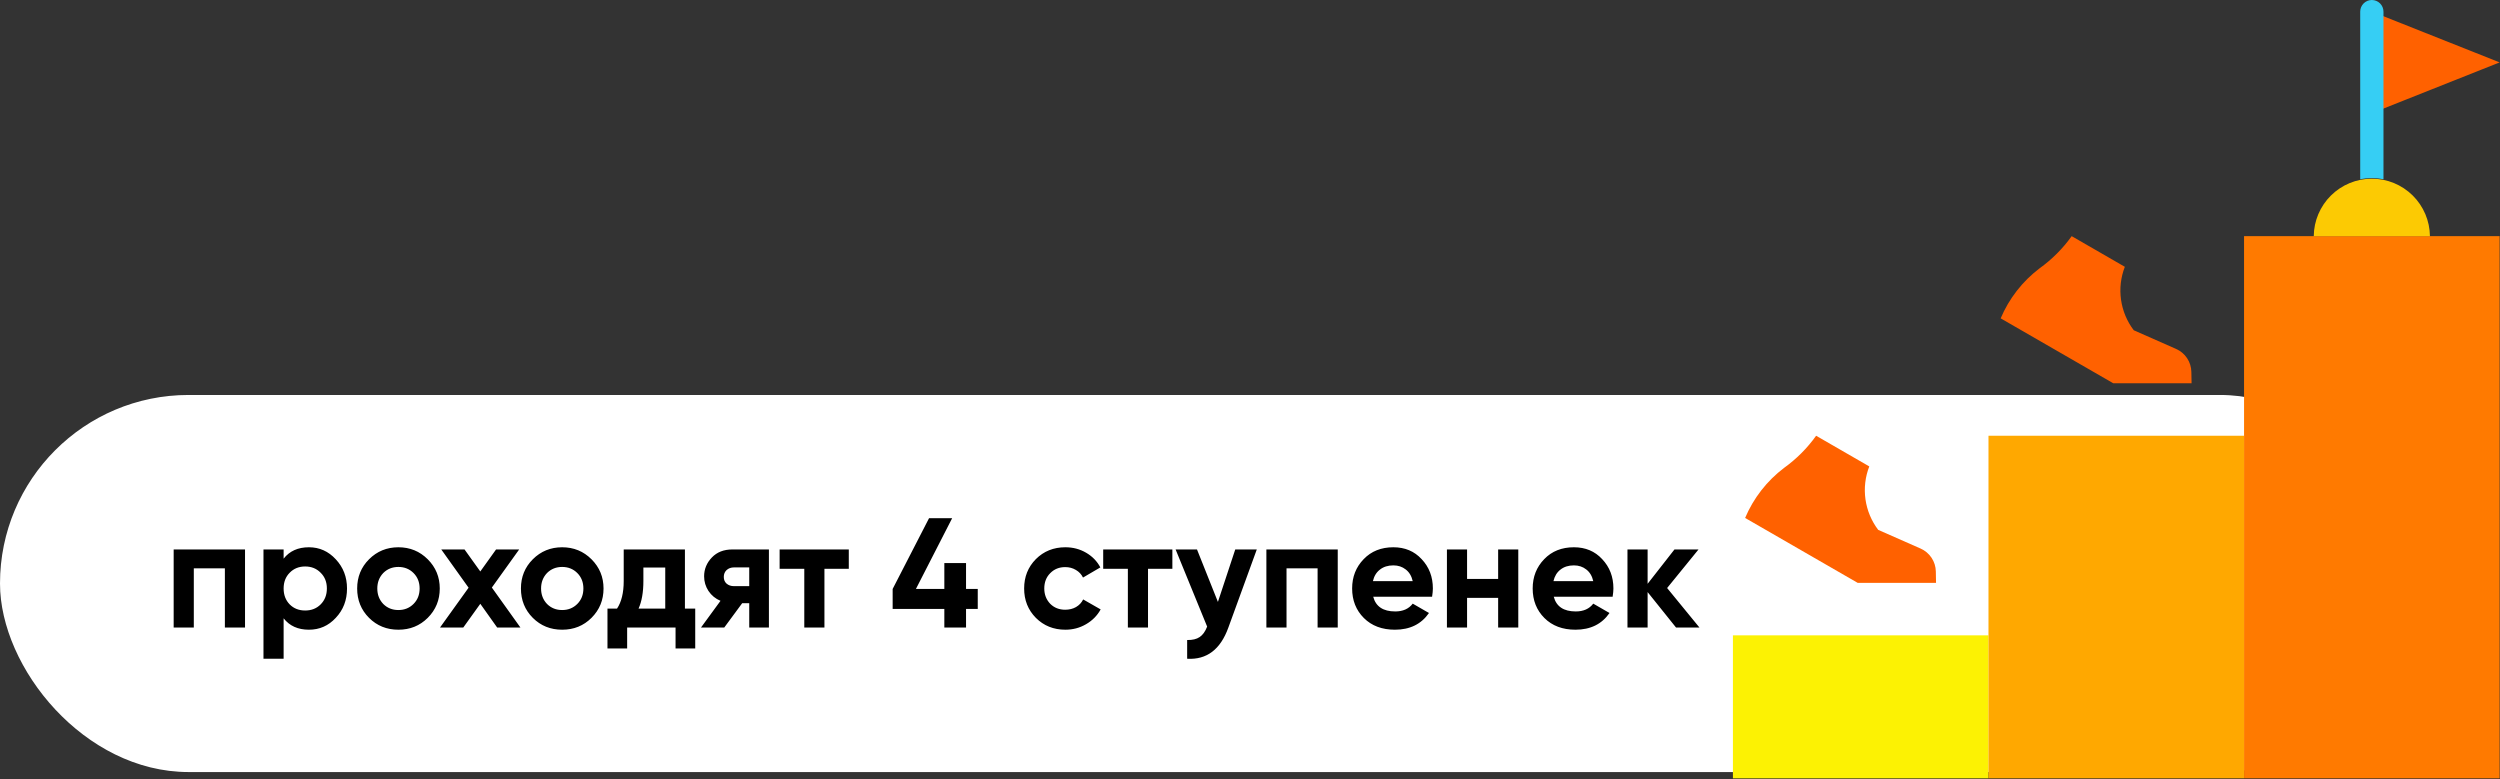
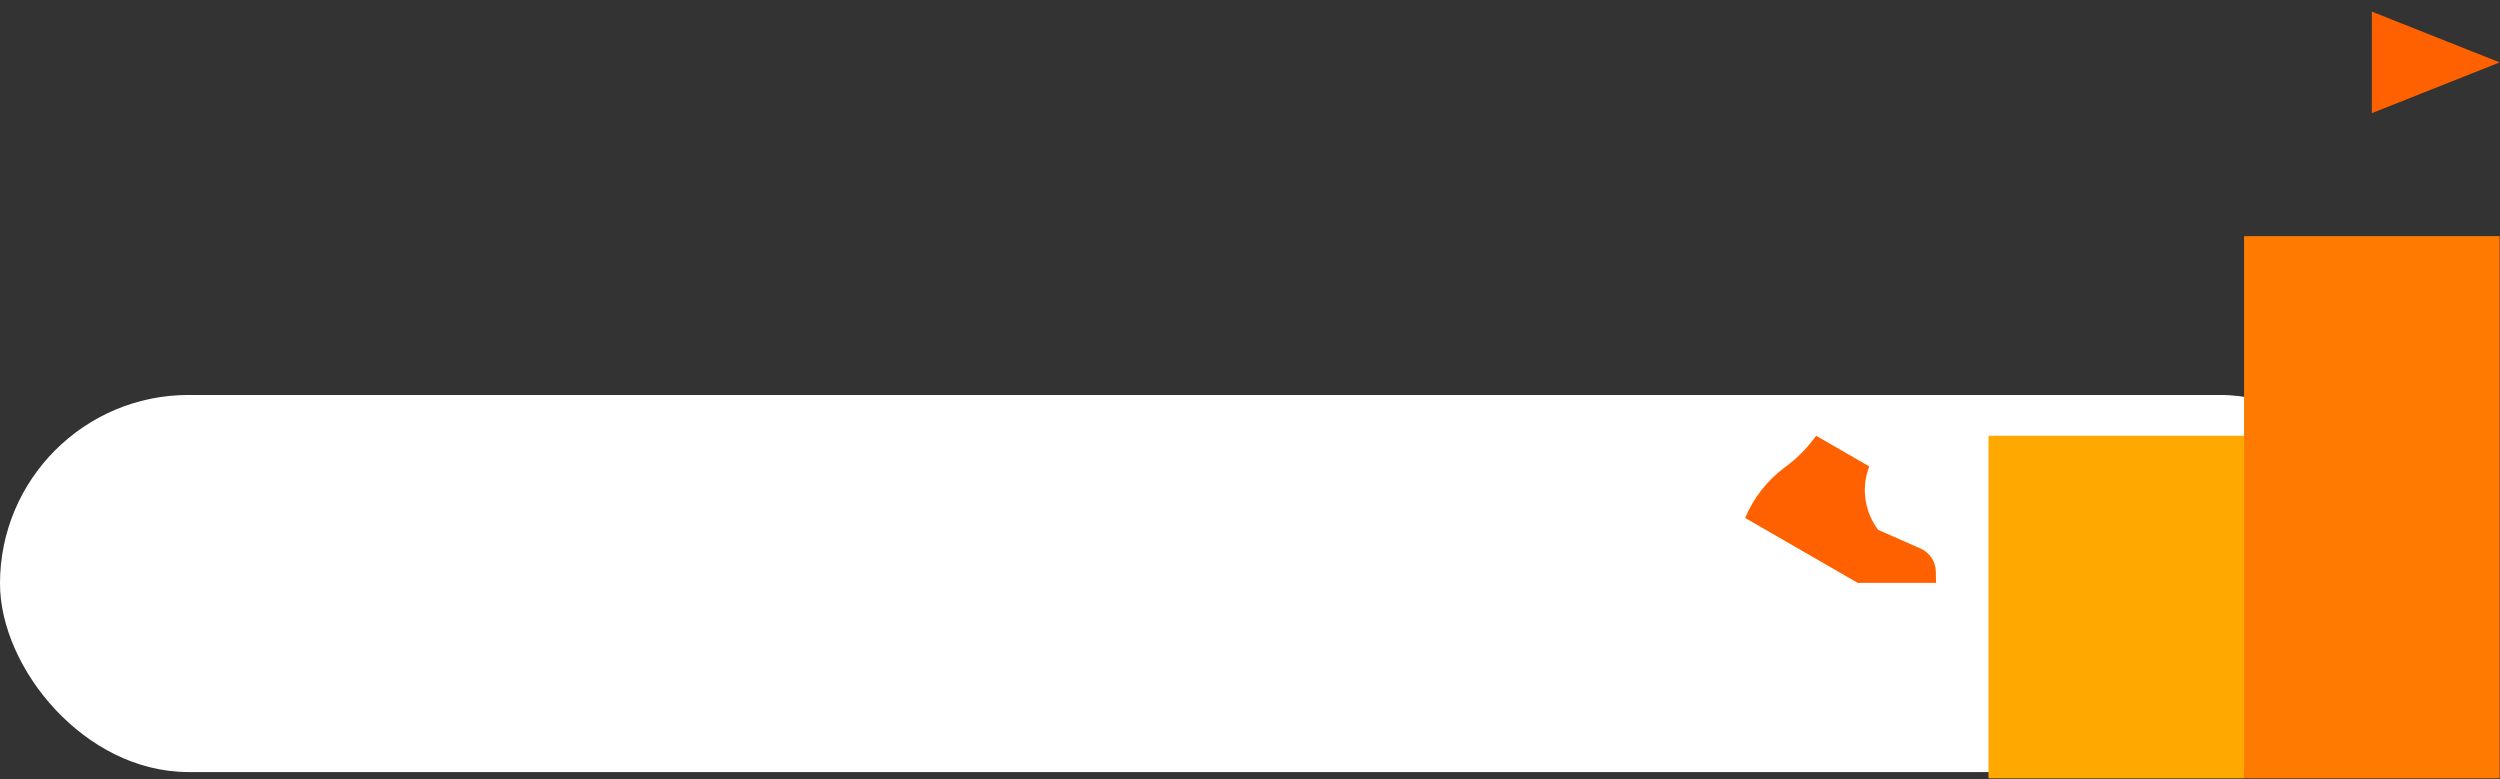
<svg xmlns="http://www.w3.org/2000/svg" width="1505" height="469" viewBox="0 0 1505 469" fill="none">
  <rect x="0" y="0" width="1505" height="469" fill="#333333" stroke="none" />
  <rect y="237.771" width="1450" height="227" rx="113.5" fill="white" />
-   <path d="M104.546 330.771H147.504V377.771H135.378V342.145H116.672V377.771H104.546V330.771ZM185.968 329.455C192.298 329.455 197.687 331.868 202.136 336.693C206.648 341.519 208.904 347.378 208.904 354.271C208.904 361.29 206.648 367.181 202.136 371.943C197.75 376.706 192.36 379.087 185.968 379.087C179.388 379.087 174.312 376.8 170.74 372.225V396.571H158.614V330.771H170.74V336.317C174.312 331.743 179.388 329.455 185.968 329.455ZM174.406 363.859C176.85 366.303 179.952 367.525 183.712 367.525C187.472 367.525 190.574 366.303 193.018 363.859C195.525 361.353 196.778 358.157 196.778 354.271C196.778 350.386 195.525 347.221 193.018 344.777C190.574 342.271 187.472 341.017 183.712 341.017C179.952 341.017 176.85 342.271 174.406 344.777C171.962 347.221 170.74 350.386 170.74 354.271C170.74 358.157 171.962 361.353 174.406 363.859ZM257.5 371.943C252.737 376.706 246.847 379.087 239.828 379.087C232.809 379.087 226.919 376.706 222.156 371.943C217.393 367.181 215.012 361.29 215.012 354.271C215.012 347.315 217.393 341.456 222.156 336.693C226.981 331.868 232.872 329.455 239.828 329.455C246.784 329.455 252.675 331.868 257.5 336.693C262.325 341.519 264.738 347.378 264.738 354.271C264.738 361.227 262.325 367.118 257.5 371.943ZM230.71 363.577C233.154 366.021 236.193 367.243 239.828 367.243C243.463 367.243 246.502 366.021 248.946 363.577C251.39 361.133 252.612 358.031 252.612 354.271C252.612 350.511 251.39 347.409 248.946 344.965C246.502 342.521 243.463 341.299 239.828 341.299C236.193 341.299 233.154 342.521 230.71 344.965C228.329 347.472 227.138 350.574 227.138 354.271C227.138 357.969 228.329 361.071 230.71 363.577ZM296.096 353.707L313.298 377.771H299.292L289.14 363.483L278.894 377.771H264.888L282.09 353.801L265.64 330.771H279.646L289.14 344.025L298.634 330.771H312.546L296.096 353.707ZM356.09 371.943C351.327 376.706 345.437 379.087 338.418 379.087C331.399 379.087 325.509 376.706 320.746 371.943C315.983 367.181 313.602 361.29 313.602 354.271C313.602 347.315 315.983 341.456 320.746 336.693C325.571 331.868 331.462 329.455 338.418 329.455C345.374 329.455 351.265 331.868 356.09 336.693C360.915 341.519 363.328 347.378 363.328 354.271C363.328 361.227 360.915 367.118 356.09 371.943ZM329.3 363.577C331.744 366.021 334.783 367.243 338.418 367.243C342.053 367.243 345.092 366.021 347.536 363.577C349.98 361.133 351.202 358.031 351.202 354.271C351.202 350.511 349.98 347.409 347.536 344.965C345.092 342.521 342.053 341.299 338.418 341.299C334.783 341.299 331.744 342.521 329.3 344.965C326.919 347.472 325.728 350.574 325.728 354.271C325.728 357.969 326.919 361.071 329.3 363.577ZM412.323 330.771V366.397H418.527V390.367H406.683V377.771H377.543V390.367H365.699V366.397H371.433C374.127 362.387 375.475 356.841 375.475 349.759V330.771H412.323ZM384.405 366.397H400.479V341.675H387.319V349.759C387.319 356.527 386.347 362.073 384.405 366.397ZM440.89 330.771H462.886V377.771H451.042V363.107H446.812L436.002 377.771H421.996L433.746 361.697C430.738 360.444 428.326 358.47 426.508 355.775C424.754 353.081 423.876 350.135 423.876 346.939C423.876 342.615 425.443 338.824 428.576 335.565C431.647 332.369 435.752 330.771 440.89 330.771ZM451.042 341.581H441.83C440.076 341.581 438.603 342.114 437.412 343.179C436.284 344.245 435.72 345.623 435.72 347.315C435.72 349.007 436.284 350.355 437.412 351.357C438.603 352.36 440.076 352.861 441.83 352.861H451.042V341.581ZM469.331 330.771H510.973V342.427H496.309V377.771H484.183V342.427H469.331V330.771ZM581.556 354.553H588.606V366.585H581.556V377.771H568.49V366.585H537.376V354.553L559.278 311.971H573.19L551.382 354.553H568.49V338.949H581.556V354.553ZM641.348 379.087C634.266 379.087 628.344 376.706 623.582 371.943C618.882 367.181 616.532 361.29 616.532 354.271C616.532 347.253 618.882 341.362 623.582 336.599C628.344 331.837 634.266 329.455 641.348 329.455C645.922 329.455 650.09 330.552 653.85 332.745C657.61 334.939 660.461 337.884 662.404 341.581L651.97 347.691C651.03 345.749 649.588 344.213 647.646 343.085C645.766 341.957 643.635 341.393 641.254 341.393C637.619 341.393 634.611 342.615 632.23 345.059C629.848 347.441 628.658 350.511 628.658 354.271C628.658 357.906 629.848 360.977 632.23 363.483C634.611 365.865 637.619 367.055 641.254 367.055C643.698 367.055 645.86 366.523 647.74 365.457C649.682 364.329 651.124 362.794 652.064 360.851L662.592 366.867C660.524 370.627 657.578 373.604 653.756 375.797C649.996 377.991 645.86 379.087 641.348 379.087ZM664.124 330.771H705.766V342.427H691.102V377.771H678.976V342.427H664.124V330.771ZM733.186 362.355L743.62 330.771H756.592L739.484 377.771C734.721 390.994 726.449 397.261 714.668 396.571V385.291C717.864 385.354 720.37 384.759 722.188 383.505C724.068 382.252 725.572 380.153 726.7 377.207L707.712 330.771H720.59L733.186 362.355ZM762.362 330.771H805.32V377.771H793.194V342.145H774.488V377.771H762.362V330.771ZM862.115 359.253H826.677C828.243 365.144 832.661 368.089 839.931 368.089C844.568 368.089 848.077 366.523 850.459 363.389L860.235 369.029C855.597 375.735 848.767 379.087 839.743 379.087C831.972 379.087 825.737 376.737 821.037 372.037C816.337 367.337 813.987 361.415 813.987 354.271C813.987 347.253 816.305 341.362 820.943 336.599C825.517 331.837 831.471 329.455 838.803 329.455C845.759 329.455 851.43 331.837 855.817 336.599C860.329 341.362 862.585 347.253 862.585 354.271C862.585 355.587 862.428 357.248 862.115 359.253ZM826.489 349.853H850.459C849.769 346.783 848.359 344.433 846.229 342.803C844.161 341.174 841.685 340.359 838.803 340.359C835.544 340.359 832.849 341.205 830.719 342.897C828.588 344.527 827.178 346.845 826.489 349.853ZM901.882 348.537V330.771H914.008V377.771H901.882V359.911H883.176V377.771H871.05V330.771H883.176V348.537H901.882ZM970.802 359.253H935.364C936.931 365.144 941.349 368.089 948.618 368.089C953.256 368.089 956.765 366.523 959.146 363.389L968.922 369.029C964.285 375.735 957.454 379.087 948.43 379.087C940.66 379.087 934.424 376.737 929.724 372.037C925.024 367.337 922.674 361.415 922.674 354.271C922.674 347.253 924.993 341.362 929.63 336.599C934.205 331.837 940.158 329.455 947.49 329.455C954.446 329.455 960.118 331.837 964.504 336.599C969.016 341.362 971.272 347.253 971.272 354.271C971.272 355.587 971.116 357.248 970.802 359.253ZM935.176 349.853H959.146C958.457 346.783 957.047 344.433 954.916 342.803C952.848 341.174 950.373 340.359 947.49 340.359C944.232 340.359 941.537 341.205 939.406 342.897C937.276 344.527 935.866 346.845 935.176 349.853ZM1003.61 353.989L1023.07 377.771H1008.97L991.863 356.433V377.771H979.737V330.771H991.863V351.451L1008.03 330.771H1022.51L1003.61 353.989Z" fill="black" />
-   <path d="M1043.22 382.48H1197.07V468.548H1043.22V382.48Z" fill="#FCF203" />
+   <path d="M1043.22 382.48H1197.07V468.548V382.48Z" fill="#FCF203" />
  <path d="M1197.07 262.32H1350.92V468.548H1197.07V262.32Z" fill="#FFA800" />
  <path d="M1350.92 142.16H1504.77V468.548H1350.92V142.16Z" fill="#FF7A00" />
  <path d="M1427.85 6.996L1504.78 37.56L1427.85 68.124V6.996Z" fill="#FF6100" />
-   <path d="M1392.88 142.172C1392.97 132.961 1396.7 124.161 1403.25 117.683C1409.8 111.204 1418.64 107.57 1427.85 107.57C1437.06 107.57 1445.9 111.204 1452.45 117.683C1459 124.161 1462.72 132.961 1462.82 142.172H1392.88Z" fill="#FCCA03" />
-   <path d="M1319.2 223.876C1319.15 220.938 1318.26 218.076 1316.63 215.628C1315.01 213.18 1312.72 211.249 1310.03 210.064L1284.52 198.808C1280.44 193.431 1277.8 187.097 1276.86 180.411C1275.92 173.725 1276.71 166.91 1279.15 160.616L1247.15 142.16C1241.81 149.642 1235.27 156.193 1227.8 161.548C1217.5 169.36 1209.43 179.74 1204.4 191.648L1272.19 230.728H1319.33L1319.2 223.876Z" fill="#FF6100" />
  <path d="M1165.37 344.036C1165.32 341.098 1164.43 338.235 1162.8 335.788C1161.17 333.34 1158.88 331.409 1156.19 330.224L1130.67 318.972C1126.59 313.595 1123.95 307.261 1123.01 300.575C1122.07 293.889 1122.86 287.074 1125.31 280.78L1093.31 262.324C1087.96 269.807 1081.42 276.358 1073.95 281.712C1063.65 289.524 1055.59 299.9 1050.56 311.804L1118.35 350.892H1165.49L1165.37 344.036Z" fill="#FF6100" />
-   <path d="M1427.85 107.184C1430.2 107.186 1432.54 107.421 1434.85 107.888V7C1434.85 5.143 1434.11 3.363 1432.8 2.05C1431.48 0.737 1429.7 0 1427.85 0C1425.99 0 1424.21 0.737 1422.9 2.05C1421.59 3.363 1420.85 5.143 1420.85 7V107.888C1423.15 107.421 1425.5 107.186 1427.85 107.184Z" fill="#36CEF4" />
</svg>